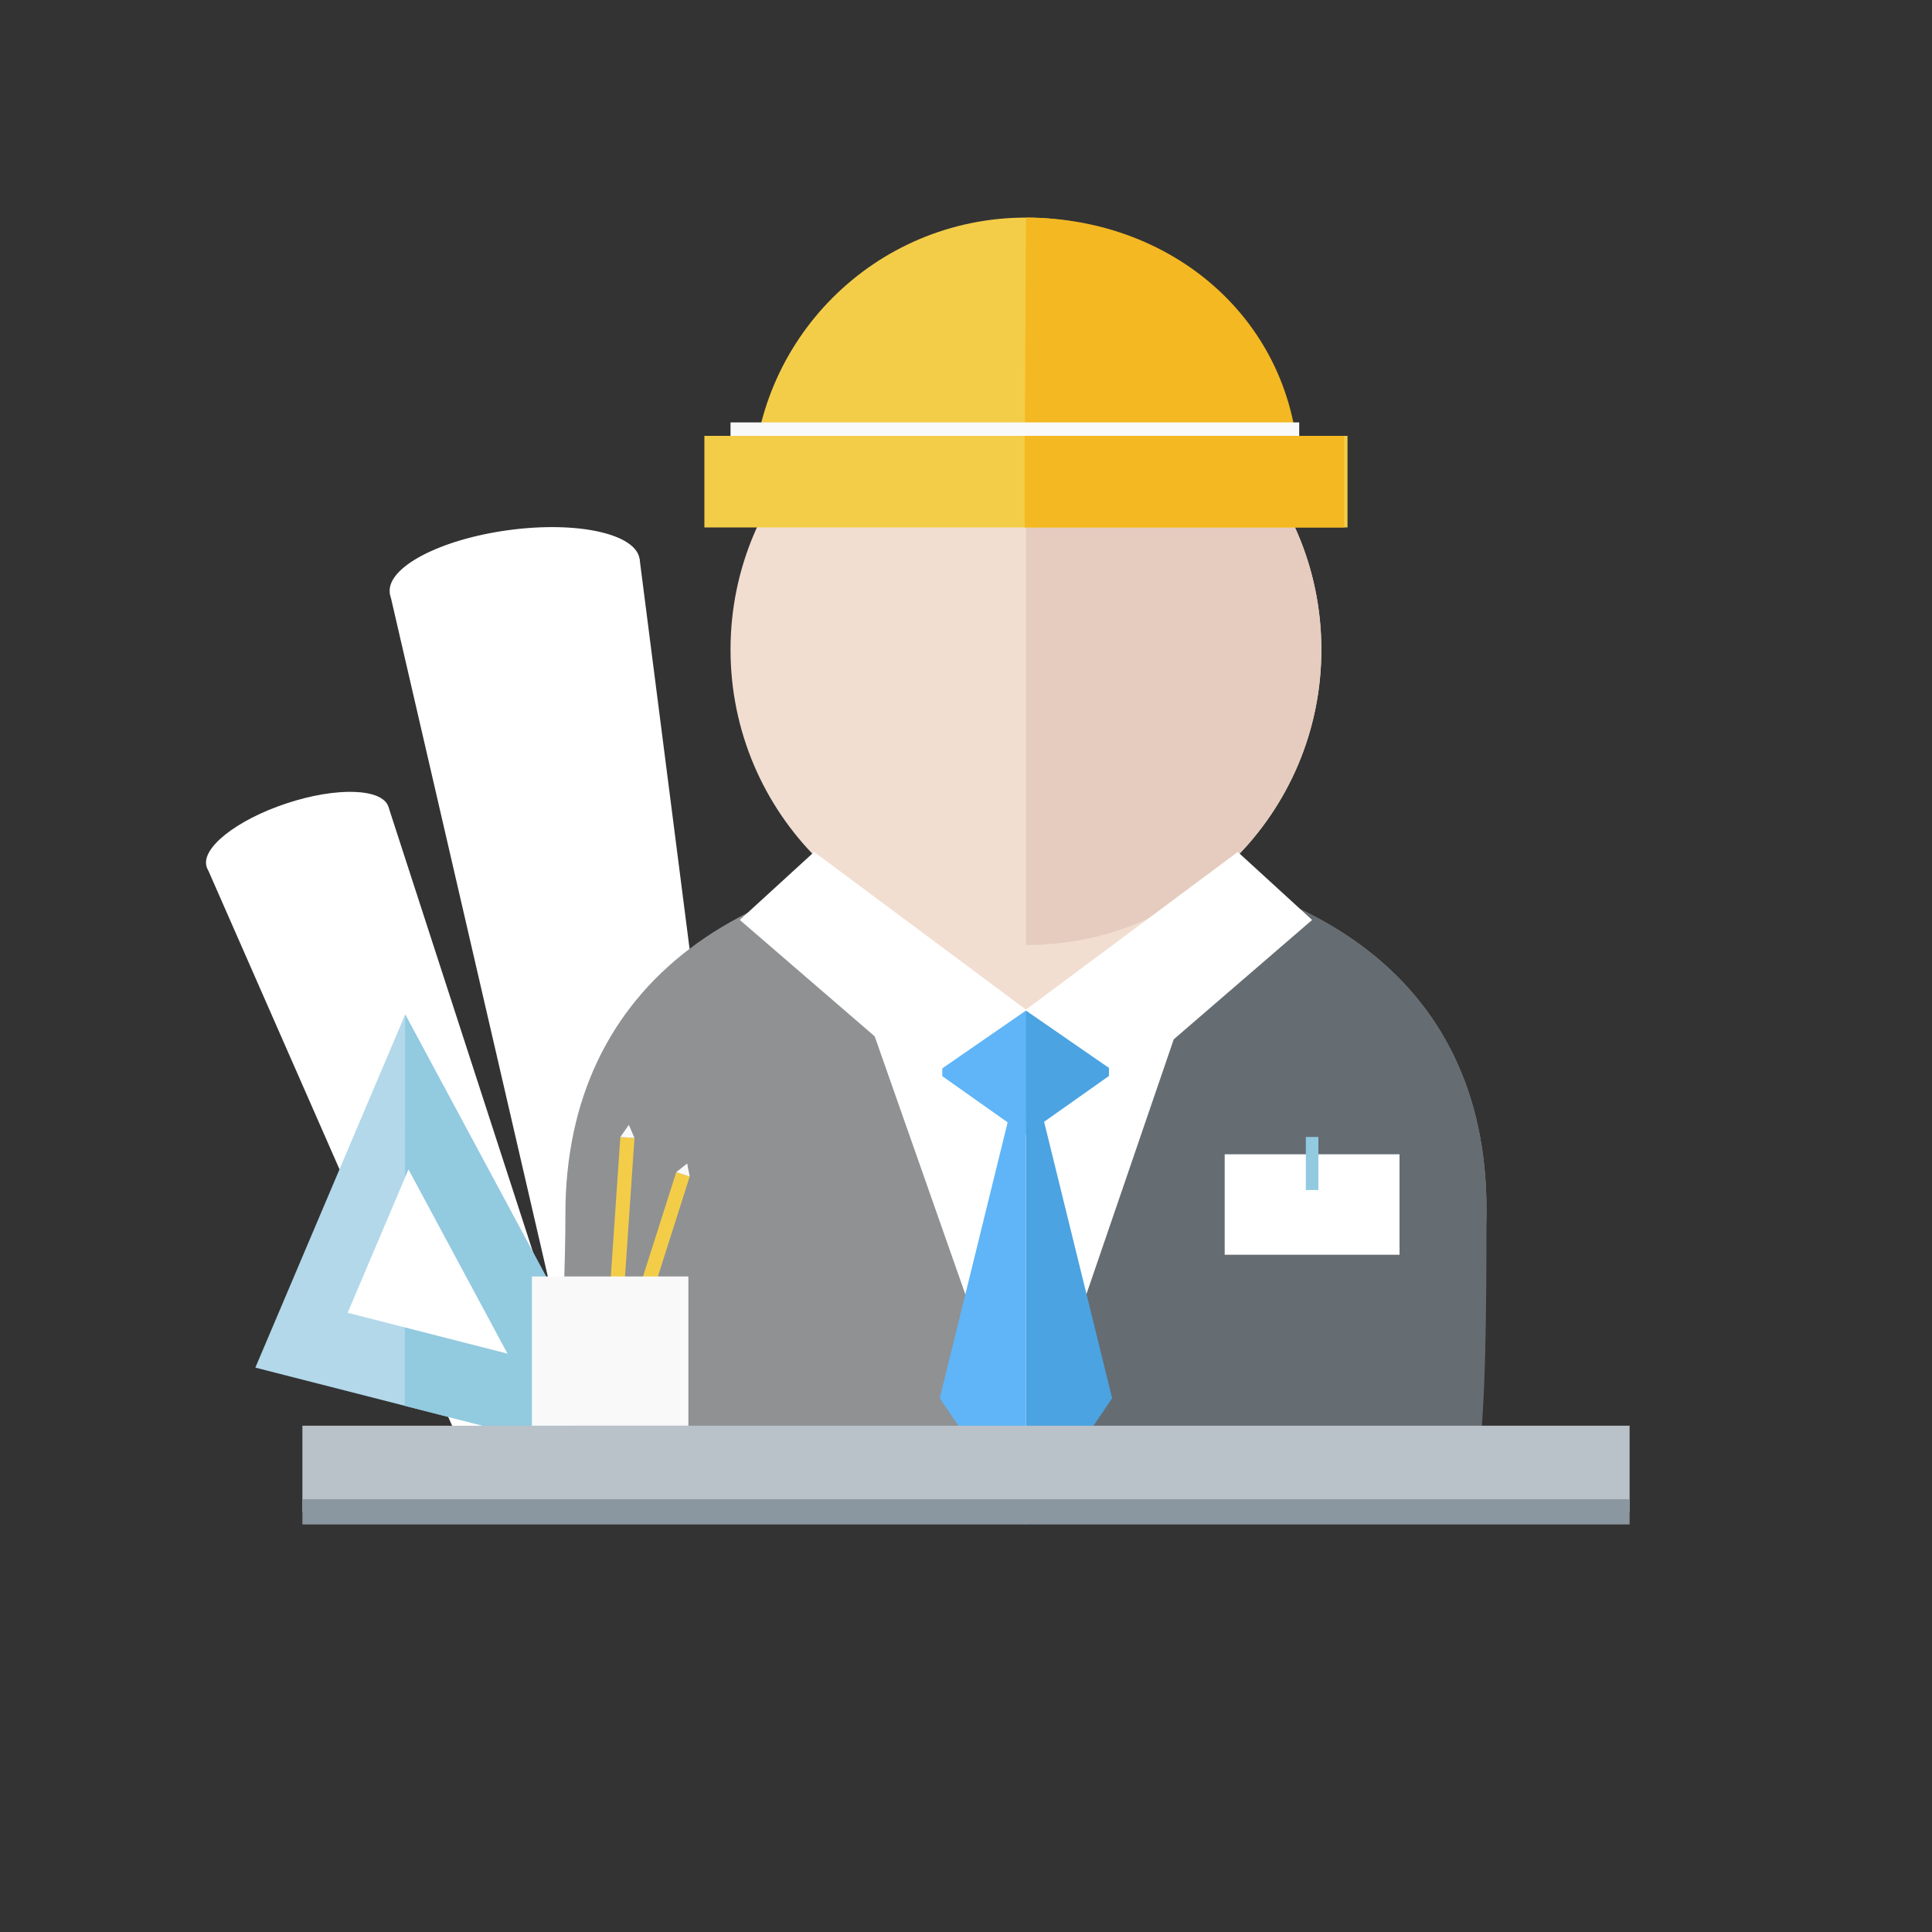
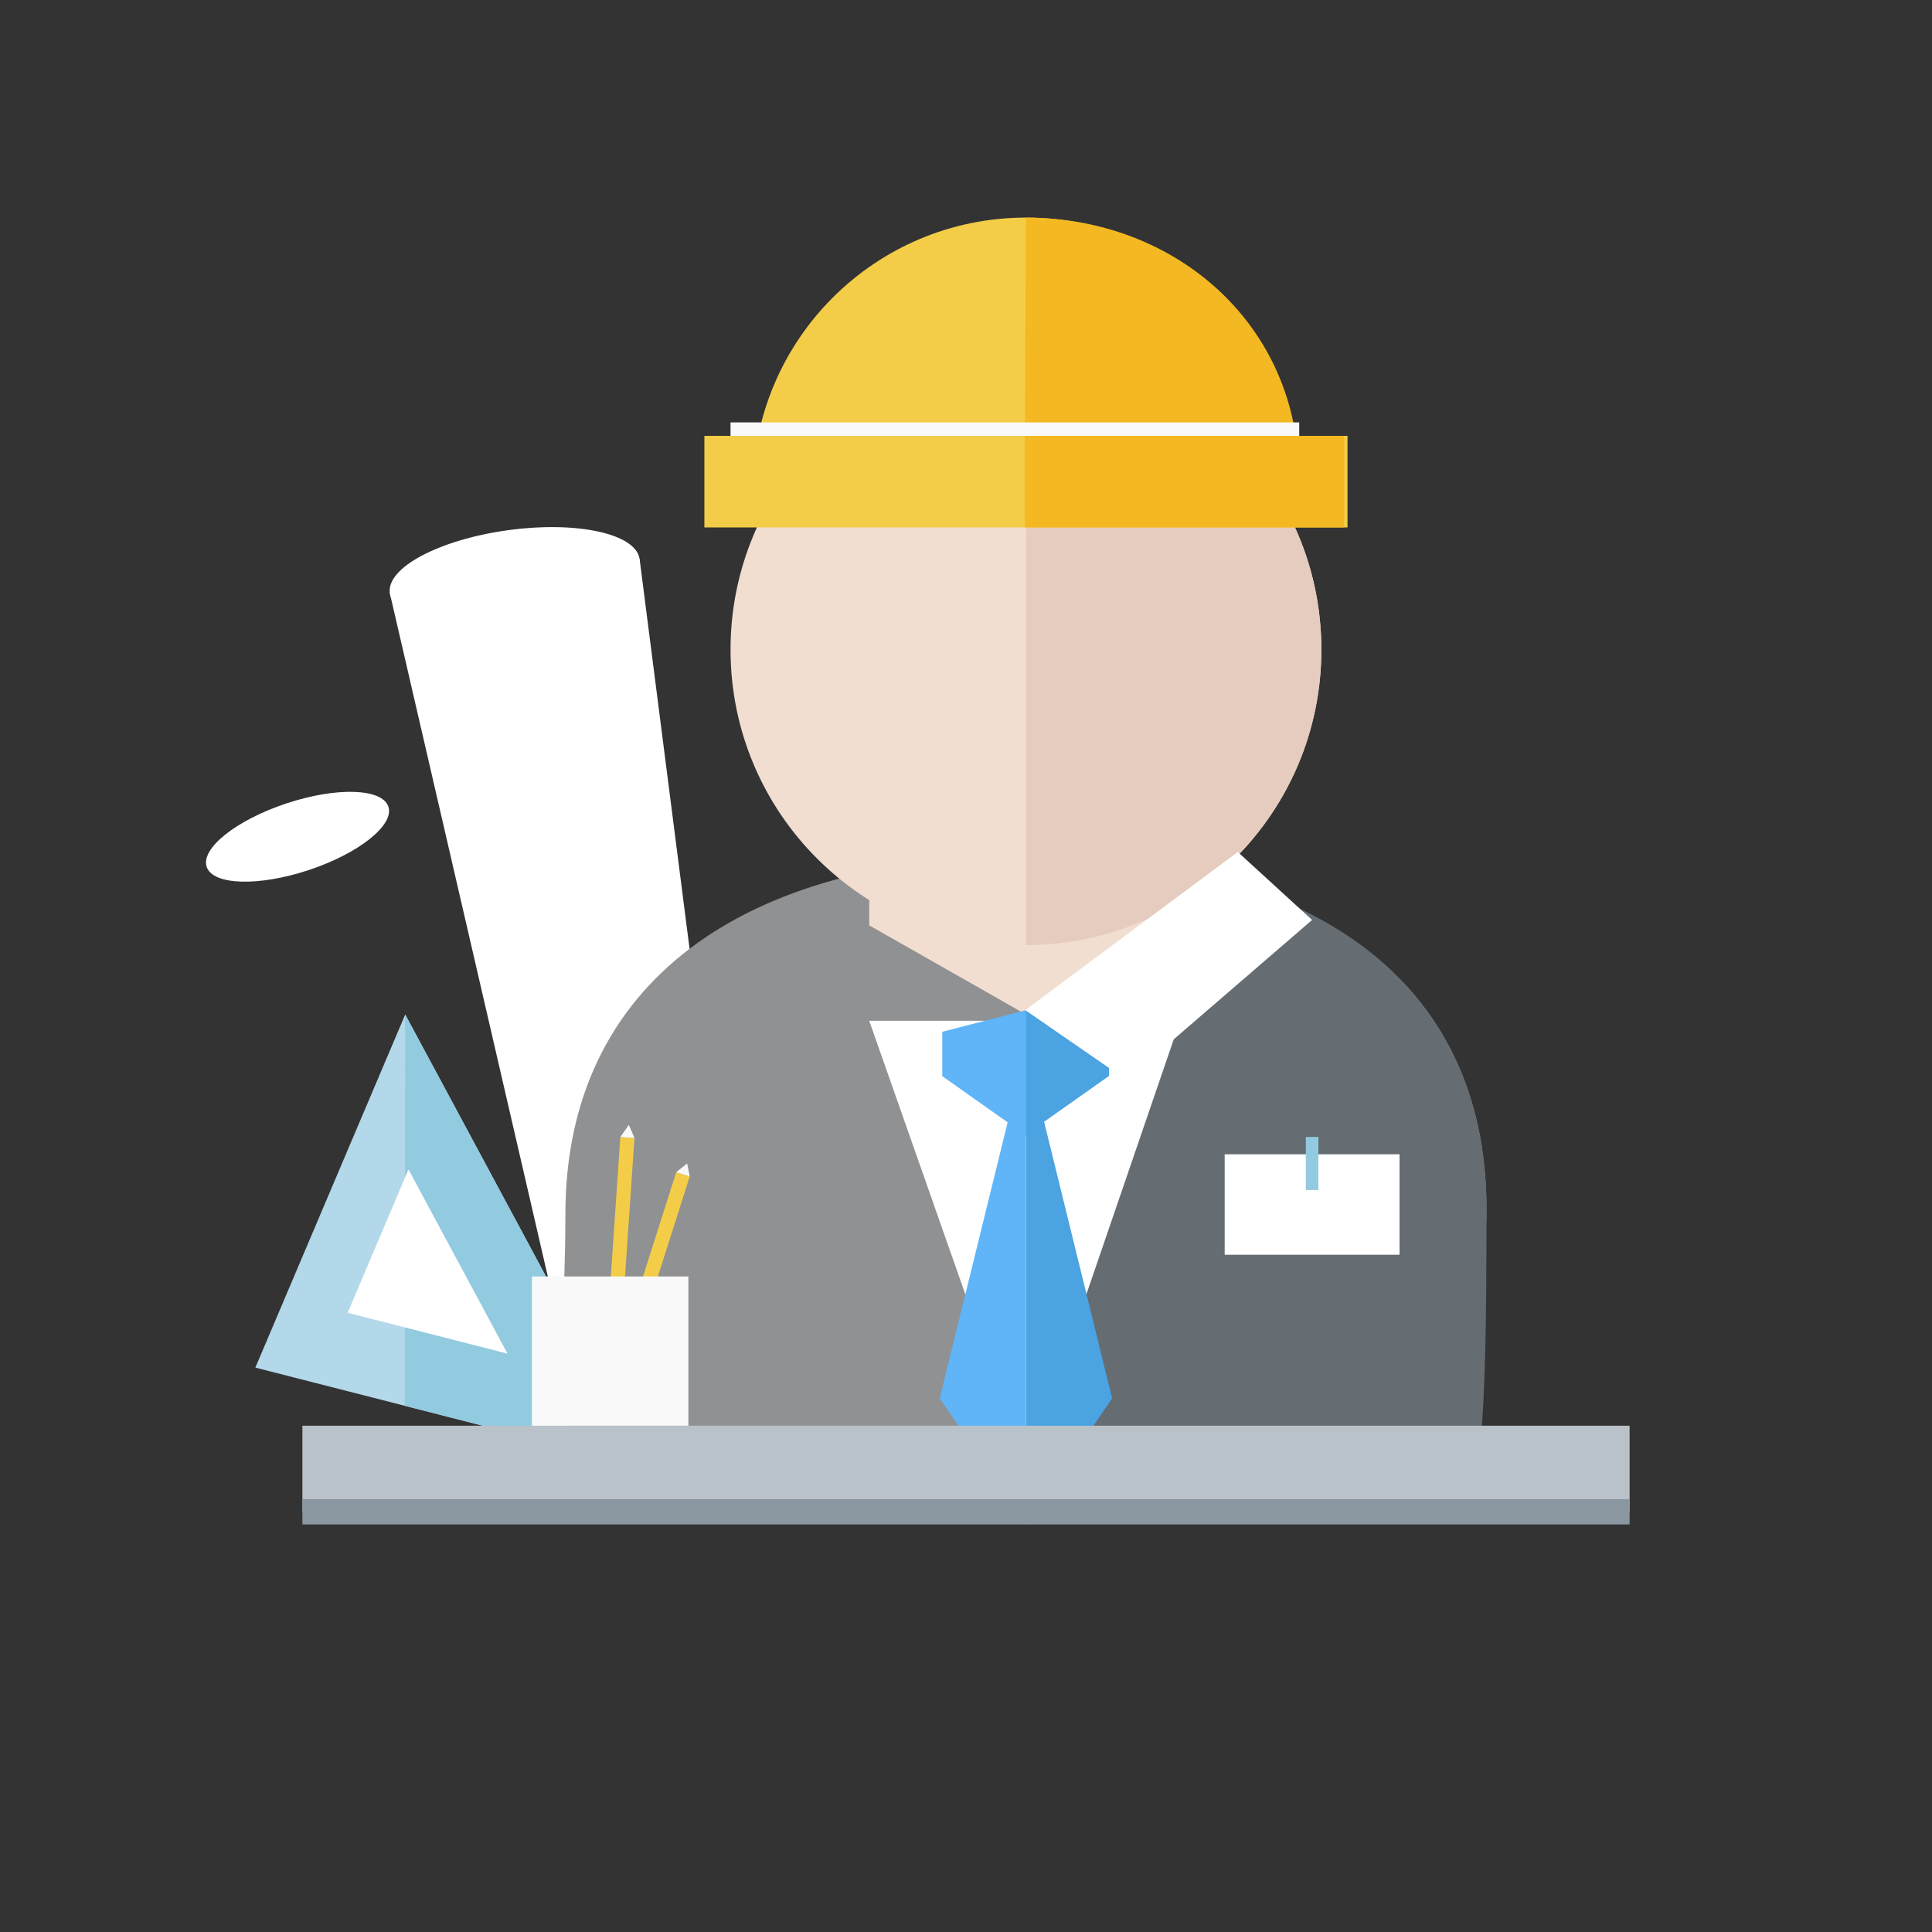
<svg xmlns="http://www.w3.org/2000/svg" fill-rule="evenodd" stroke-linejoin="round" stroke-miterlimit="1.414" clip-rule="evenodd" viewBox="0 0 1000 1000">
  <rect x="0" y="0" width="1000" height="1000" fill="#333333" stroke="none" />
  <g fill="#fff" fill-rule="nonzero">
    <path d="M331.07 289.422c1.779 13.134-25.727 27.703-61.435 32.54-35.709 4.836-66.098-1.89-67.877-15.024-1.779-13.135 25.726-27.703 61.435-32.54 35.708-4.836 66.098 1.89 67.877 15.024" />
    <path d="M201.758 306.938l106.67 461.378 85.176 9.059-62.534-487.953-129.312 17.516z" />
-     <path d="M106.978 448.679L251.32 777.375l64.839-5.179-115.131-354.669-94.05 31.152z" />
    <path d="M201.027 417.527c3.171 9.533-15.313 24.235-41.284 32.837-25.971 8.602-49.595 7.847-52.766-1.685-3.17-9.533 15.314-24.235 41.284-32.838 25.972-8.602 49.595-7.847 52.766 1.686" />
  </g>
  <g fill-rule="nonzero">
    <path fill="#b2d8ea" d="M132.172 707.872l77.566-182.77 126.254 234.867-203.82-52.097z" />
    <path fill="#92cae0" d="M209.739 525.103l126.254 234.866-126.49-32.33" />
    <path fill="#fff" d="M179.939 679.49l31.489-74.196 51.254 95.345-82.743-21.149z" />
    <path fill="#8f9193" d="M769.411 625.843c0 119.672-102.385 156.677-248.411 156.677-80.541 0-213 6.528-223-31.52-10.637-40.469-5.353-68.863-5.352-122.526 0-119.669 92.361-185.24 238.382-185.24 146.026 0 238.381 62.94 238.381 182.609" />
    <path fill="#656c72" d="M531.03 443.233c146.025 0 238.381 62.94 238.381 182.609 0 56.105-.411 101.66-4.411 133.158-6.556 51.619-156.06 9.332-233.626 9.332" />
    <path fill="#f2ded1" d="M531.03 525.103l-81.124-46.147v-24.555l160.918 1.754v21.486l-79.794 47.462z" />
    <path fill="#f2ded1" d="M683.939 336.256c0 84.449-68.46 152.909-152.908 152.909-84.45 0-152.91-68.46-152.91-152.909s68.46-152.909 152.91-152.909c84.448 0 152.908 68.46 152.908 152.909" />
    <path fill="#e5ccbe" d="M531.03 183.347c84.449 0 152.908 68.46 152.908 152.909S615.479 489.164 531.03 489.164" />
    <path fill="#fff" d="M531.374 760.231l-81.468-231.897h160.918l-79.45 231.897z" />
    <path fill="#4ba3e1" d="M530.686 522.852l43.313 11.144v22.929l-43.313 30.573" />
    <path fill="#5fb5f8" d="M531.03 522.885l-43.313 11.16v22.966l43.313 30.621" />
    <path fill="#4ba3e1" d="M531.03 578.933h8.983l35.626 144.824-44.609 65.522V578.933z" />
    <path fill="#5fb5f8" d="M531.03 578.933h-8.983l-35.626 144.824 44.609 65.522V578.933z" />
    <path fill="#f4cd48" d="M389.593 254.066c0-78.114 63.324-141.438 141.437-141.438 78.114 0 141.438 63.324 141.438 141.438" />
    <path fill="#f4b822" d="M530.365 246.565l141.919.223c0-78.114-63.141-134.16-141.254-134.16" />
    <path fill="#f4cd48" d="M364.591 225.603h332.878v47.398H364.591z" />
    <path fill="#f4b822" d="M530.365 225.603h165.334v47.398H530.365z" />
    <path fill="#f9f9f9" d="M378.122 218.638h294.346v6.965H378.122z" />
    <path fill="#b9c1c9" d="M156.517 737.943h686.965v44.576H156.517z" />
    <path fill="#8a97a0" d="M156.517 775.99h686.965v13.058H156.517z" />
-     <path fill="#fff" d="M531.374 522.836l-52.409 36.195-96.05-82.871 38.47-35.192 109.989 81.868z" />
    <path fill="#fff" d="M530.686 522.836l52.409 36.195 96.051-82.871-38.471-35.192-109.989 81.868z" />
    <path fill="#f4cd48" d="M320.098 724.849l-6.988-2.226 36.91-115.903 6.988 2.226-36.91 115.903z" />
    <path fill="#f4cd48" d="M320.117 710.379l-7.317-.5 8.288-121.355 7.317.499-8.288 121.356z" />
    <path fill="#f9f9f9" d="M275.308 660.697h81v77.245h-81zM321.087 588.523l4.41-6.302 2.907 6.801M350.02 606.72l5.645-4.5 1.343 6.726" />
    <path fill="#fff" d="M633.896 597.451h90.5v52h-90.5z" />
    <path fill="#92cae0" d="M675.896 588.485h6.5v27.468h-6.5z" />
  </g>
</svg>